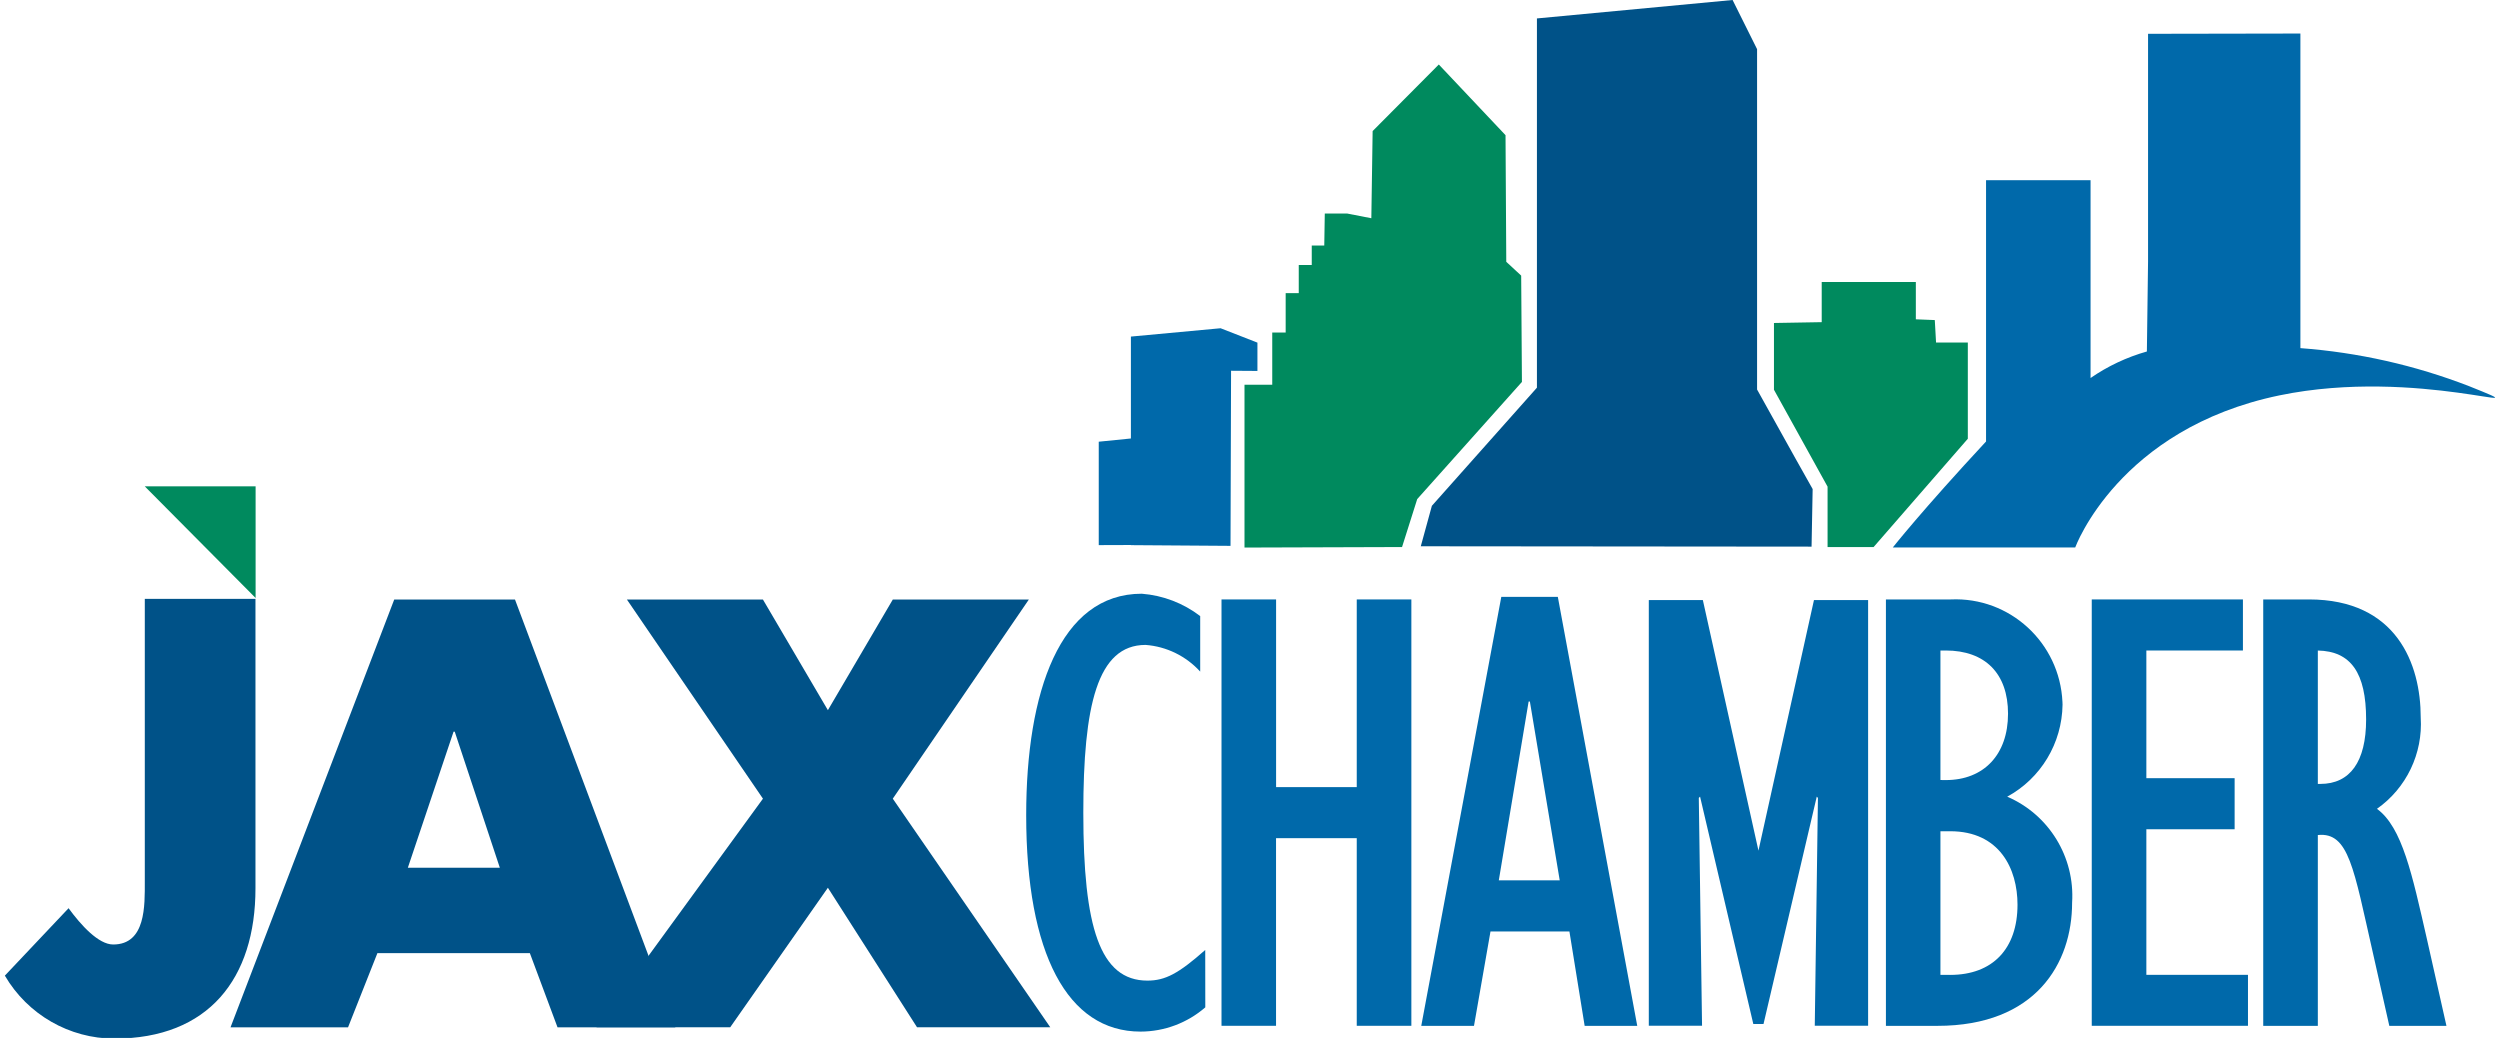
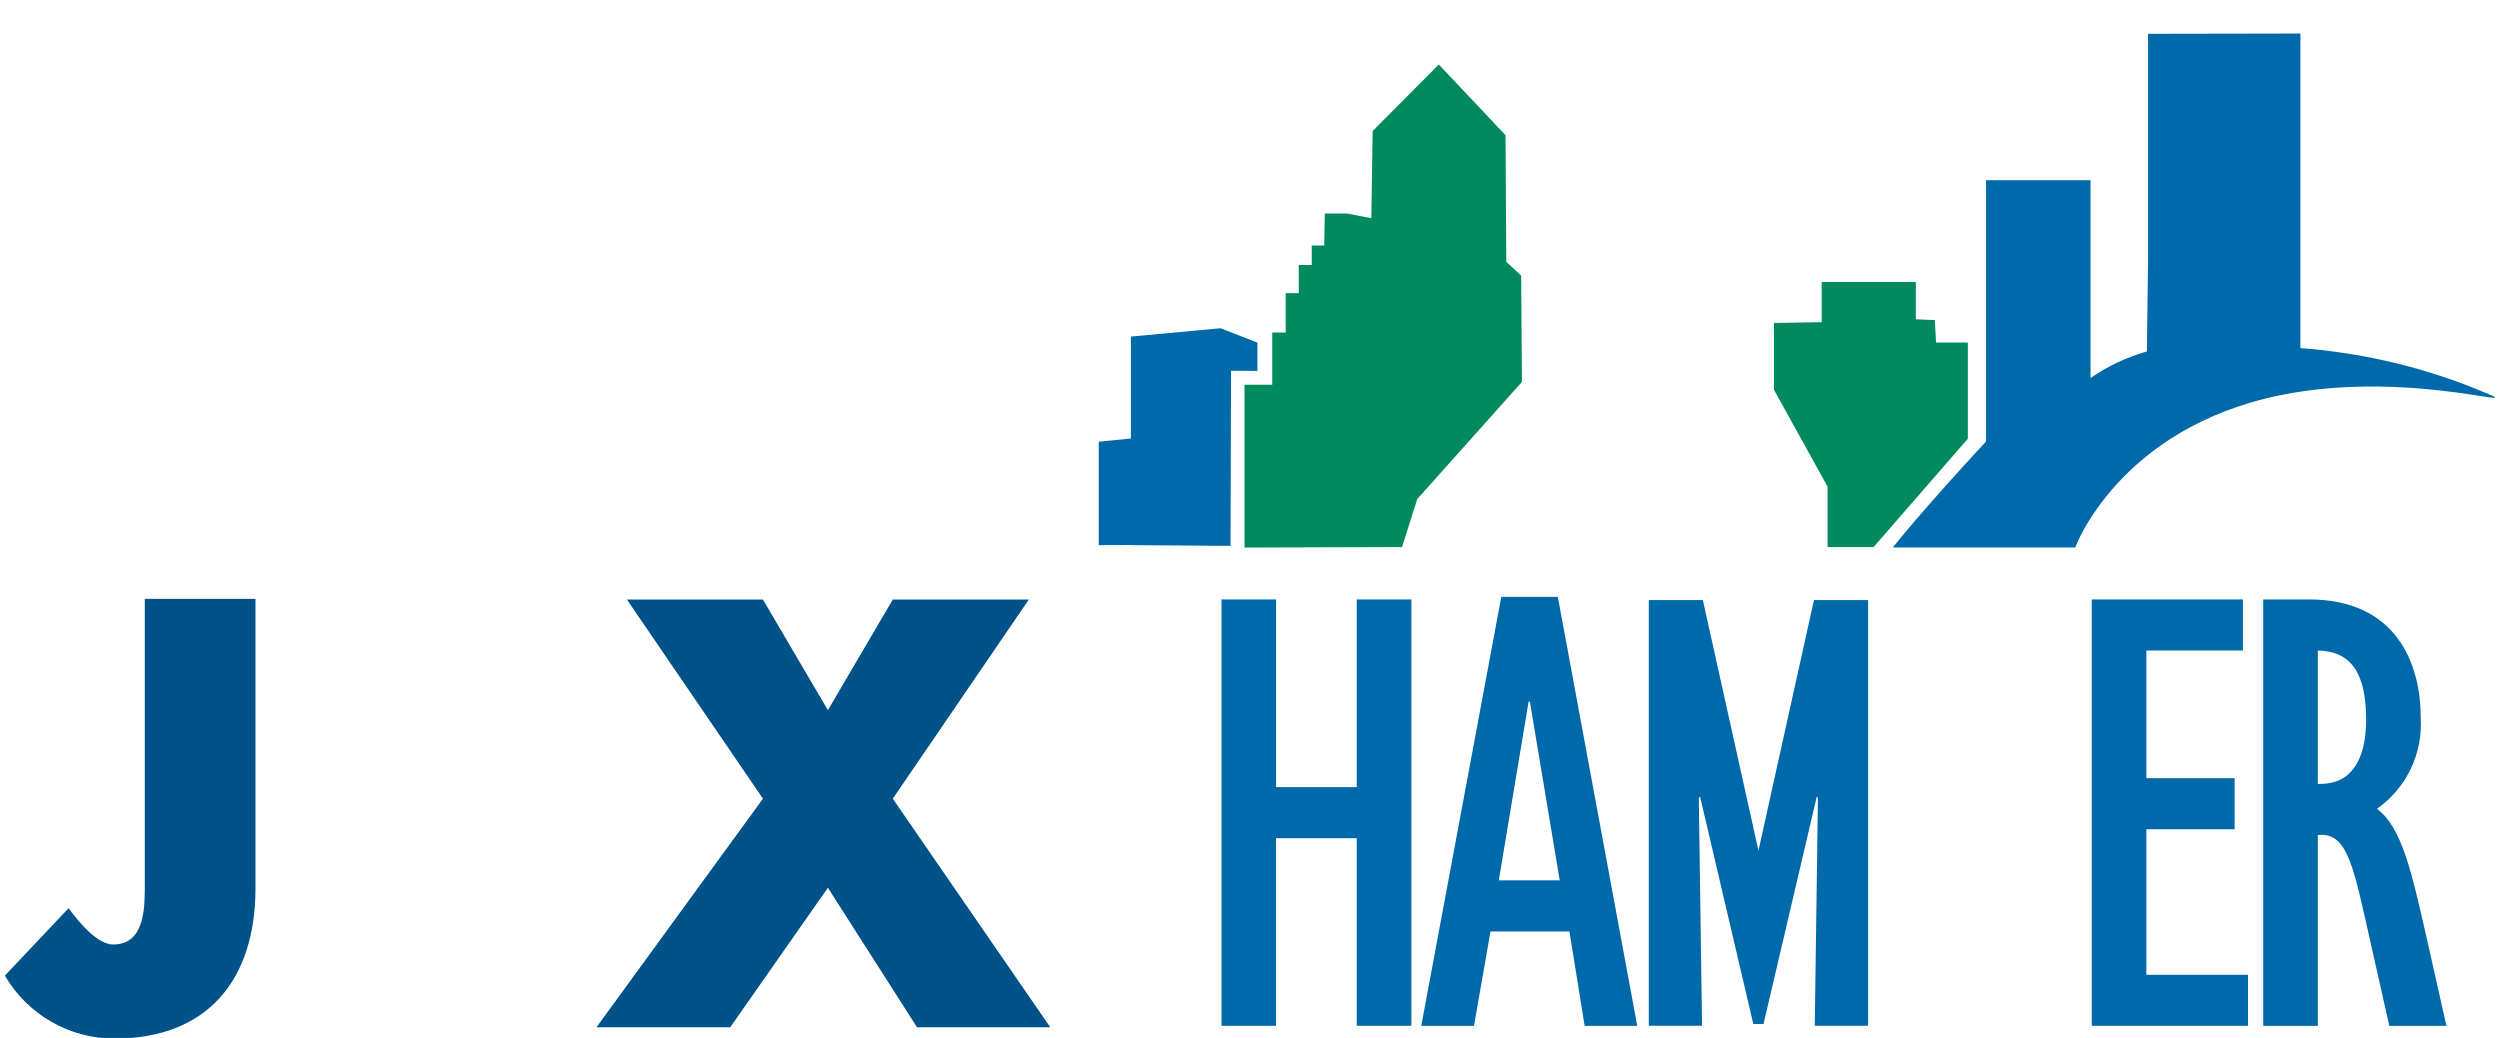
<svg xmlns="http://www.w3.org/2000/svg" width="277" height="115" xml:space="preserve">
  <g transform="translate(-975 -116)">
-     <path d="M881.124 60.226 882.353 55.765 893.993 42.742 893.993 2.032 915.672 0 918.385 5.419 918.385 42.945 922.666 50.597 924.543 53.918 924.422 60.266Z" fill="#005288" transform="matrix(1 0 0 1.005 251.299 116)" />
    <path d="M1174.86 77.409C1174.86 77.409 1178.08 73.346 1185.19 65.728L1185.19 36.921 1196.77 36.921 1196.77 58.731C1198.67 57.422 1200.78 56.435 1203.01 55.806L1203.14 45.893 1203.14 20.782 1220.02 20.752 1220.02 55.436C1226.42 55.908 1232.72 57.321 1238.71 59.628 1248.03 63.355 1233.09 57.48 1217.71 60.642 1199.86 64.32 1195.07 77.412 1195.07 77.412Z" fill="#0069AA" transform="matrix(1 0 0 1.005 9.864 98.86)" />
-     <path d="M99.353 300.89 87.073 300.89 99.353 313.196Z" fill="#008A5E" transform="matrix(1 0 0 1.005 903.968 -132.506)" />
    <path d="M27.768 370.515 27.768 402.422C27.768 412.368 22.578 418.993 12.132 418.993 7.144 418.99 2.53 416.35-1.07148e-07 412.051L7.06 404.616C8.436 406.489 10.376 408.617 12.002 408.617 15.637 408.617 15.506 404.302 15.506 401.678L15.506 370.515Z" fill="#005288" transform="matrix(1 0 0 1.005 975.538 -190.01)" />
-     <path d="M156.715 409.908 153.462 418.086 140.441 418.086 158.577 370.928 171.96 370.928 189.724 418.086 176.671 418.086 173.606 409.908ZM165.282 385.491 165.153 385.491 160.087 400.495 170.28 400.495Z" fill="#005288" transform="matrix(1 0 0 1.005 860.102 -190.351)" />
    <path d="M371.513 370.928 386.585 370.928 393.78 383.122 400.971 370.928 416.044 370.928 400.971 392.88 418.422 418.085 403.659 418.085 393.78 402.699 382.956 418.085 368.136 418.085 386.585 392.88Z" fill="#005288" transform="matrix(1 0 0 1.005 672.95 -190.351)" />
-     <path d="M655.413 412.912C653.417 414.633 650.871 415.582 648.235 415.585 640.139 415.585 635.568 406.993 635.568 391.727 635.568 378.143 639.298 367.31 648.376 367.31 650.725 367.491 652.972 368.347 654.848 369.775L654.848 375.896C653.278 374.18 651.114 373.127 648.794 372.954 643.445 372.954 641.897 379.637 641.897 391.459 641.897 404.056 643.728 409.964 649.002 409.964 650.973 409.964 652.45 409.191 655.406 406.584Z" fill="#0069AA" transform="matrix(1 0 0 1.005 453.134 -187.362)" />
    <path d="M757.107 370.846 763.155 370.846 763.155 391.538 772.092 391.538 772.092 370.846 778.143 370.846 778.143 417.852 772.092 417.852 772.092 397.166 763.149 397.166 763.149 417.852 757.107 417.852Z" fill="#0069AA" transform="matrix(1 0 0 1.005 353.236 -190.283)" />
    <path d="M890.289 369.259 896.552 369.259 905.352 416.555 899.525 416.555 897.836 406.146 889.092 406.146 887.263 416.555 881.421 416.555ZM896.761 400.508 893.456 380.799 893.317 380.799 890.013 400.508Z" fill="#0069AA" transform="matrix(1 0 0 1.005 251.055 -188.973)" />
-     <path d="M1170.55 370.846 1177.73 370.846C1184.27 370.548 1189.81 375.611 1190.11 382.152 1190.11 382.254 1190.12 382.355 1190.12 382.457 1190.06 386.695 1187.72 390.573 1183.99 392.592 1188.62 394.572 1191.5 399.253 1191.18 404.274 1191.18 410.96 1187.16 417.858 1176.25 417.858L1170.55 417.858ZM1177.18 390.762C1181.4 390.762 1184.08 387.953 1184.08 383.442 1184.08 379.009 1181.54 376.476 1177.18 376.476L1176.59 376.476 1176.59 390.755ZM1177.67 412.241C1182.38 412.241 1185.13 409.354 1185.13 404.498 1185.13 400.559 1183.16 396.402 1177.67 396.402L1176.59 396.402 1176.59 412.234Z" fill="#0069AA" transform="matrix(1 0 0 1.005 13.41 -190.283)" />
    <path d="M1298.66 370.846 1315.41 370.846 1315.41 376.476 1304.71 376.476 1304.71 390.553 1314.49 390.553 1314.49 396.184 1304.71 396.184 1304.71 412.234 1315.97 412.234 1315.97 417.852 1298.66 417.852Z" fill="#0069AA" transform="matrix(1 0 0 1.005 -91.894 -190.283)" />
    <path d="M1405.35 370.846 1410.41 370.846C1420.12 370.846 1422.8 377.95 1422.8 383.867 1423.05 387.839 1421.21 391.654 1417.95 393.931 1420.76 395.973 1421.85 401.179 1423.47 408.216L1425.65 417.86 1419.32 417.86 1417.49 409.764C1415.38 400.545 1414.84 396.464 1411.4 396.82L1411.4 417.863 1405.35 417.863ZM1411.68 391.185C1414.98 391.185 1416.75 388.72 1416.75 384.08 1416.75 378.94 1415.06 376.549 1411.4 376.48L1411.4 391.185Z" fill="#0069AA" transform="matrix(1 0 0 1.005 -179.584 -190.283)" />
    <path d="M1106.83 203.682 1111.93 203.682 1122.37 191.741 1122.37 181.135 1118.85 181.135 1118.71 178.657 1116.61 178.574 1116.61 174.46 1106.18 174.46 1106.18 178.888 1100.89 178.979 1100.89 186.34 1106.83 197.022Z" fill="#008A5E" transform="matrix(1 0 0 1.005 70.665 -28.087)" />
    <path d="M802.155 74.911 802.072 63.19 800.42 61.668 800.337 47.707 792.945 39.916 785.613 47.254 785.469 56.865 782.789 56.345 780.311 56.345 780.254 59.872 778.867 59.872 778.867 62.02 777.427 62.02 777.427 65.121 775.977 65.121 775.977 69.463 774.49 69.463 774.49 75.223 771.415 75.223 771.415 93.171 788.872 93.115 790.553 87.828Z" fill="#008A5E" transform="matrix(1 0 0 1.005 341.475 83.032)" />
    <path d="M694.224 203.077 684.286 203.996 684.286 215.231 680.723 215.586 680.723 226.987 684.286 226.975 684.286 226.99 695.324 227.069 695.384 207.764 698.305 207.784 698.305 204.663Z" fill="#0069AA" transform="matrix(1 0 0 1.005 416.018 -51.723)" />
    <path d="M1041.29 371.259 1047.29 371.259 1047.29 418.182 1041.38 418.182 1041.73 393.068 1041.6 392.928 1035.7 417.996 1034.57 417.996 1028.67 392.928 1028.53 393.068 1028.89 418.182 1022.99 418.182 1022.99 371.259 1028.98 371.259 1035.14 398.882Z" fill="#0069AA" transform="matrix(1 0 0 1.005 134.697 -190.625)" />
  </g>
</svg>